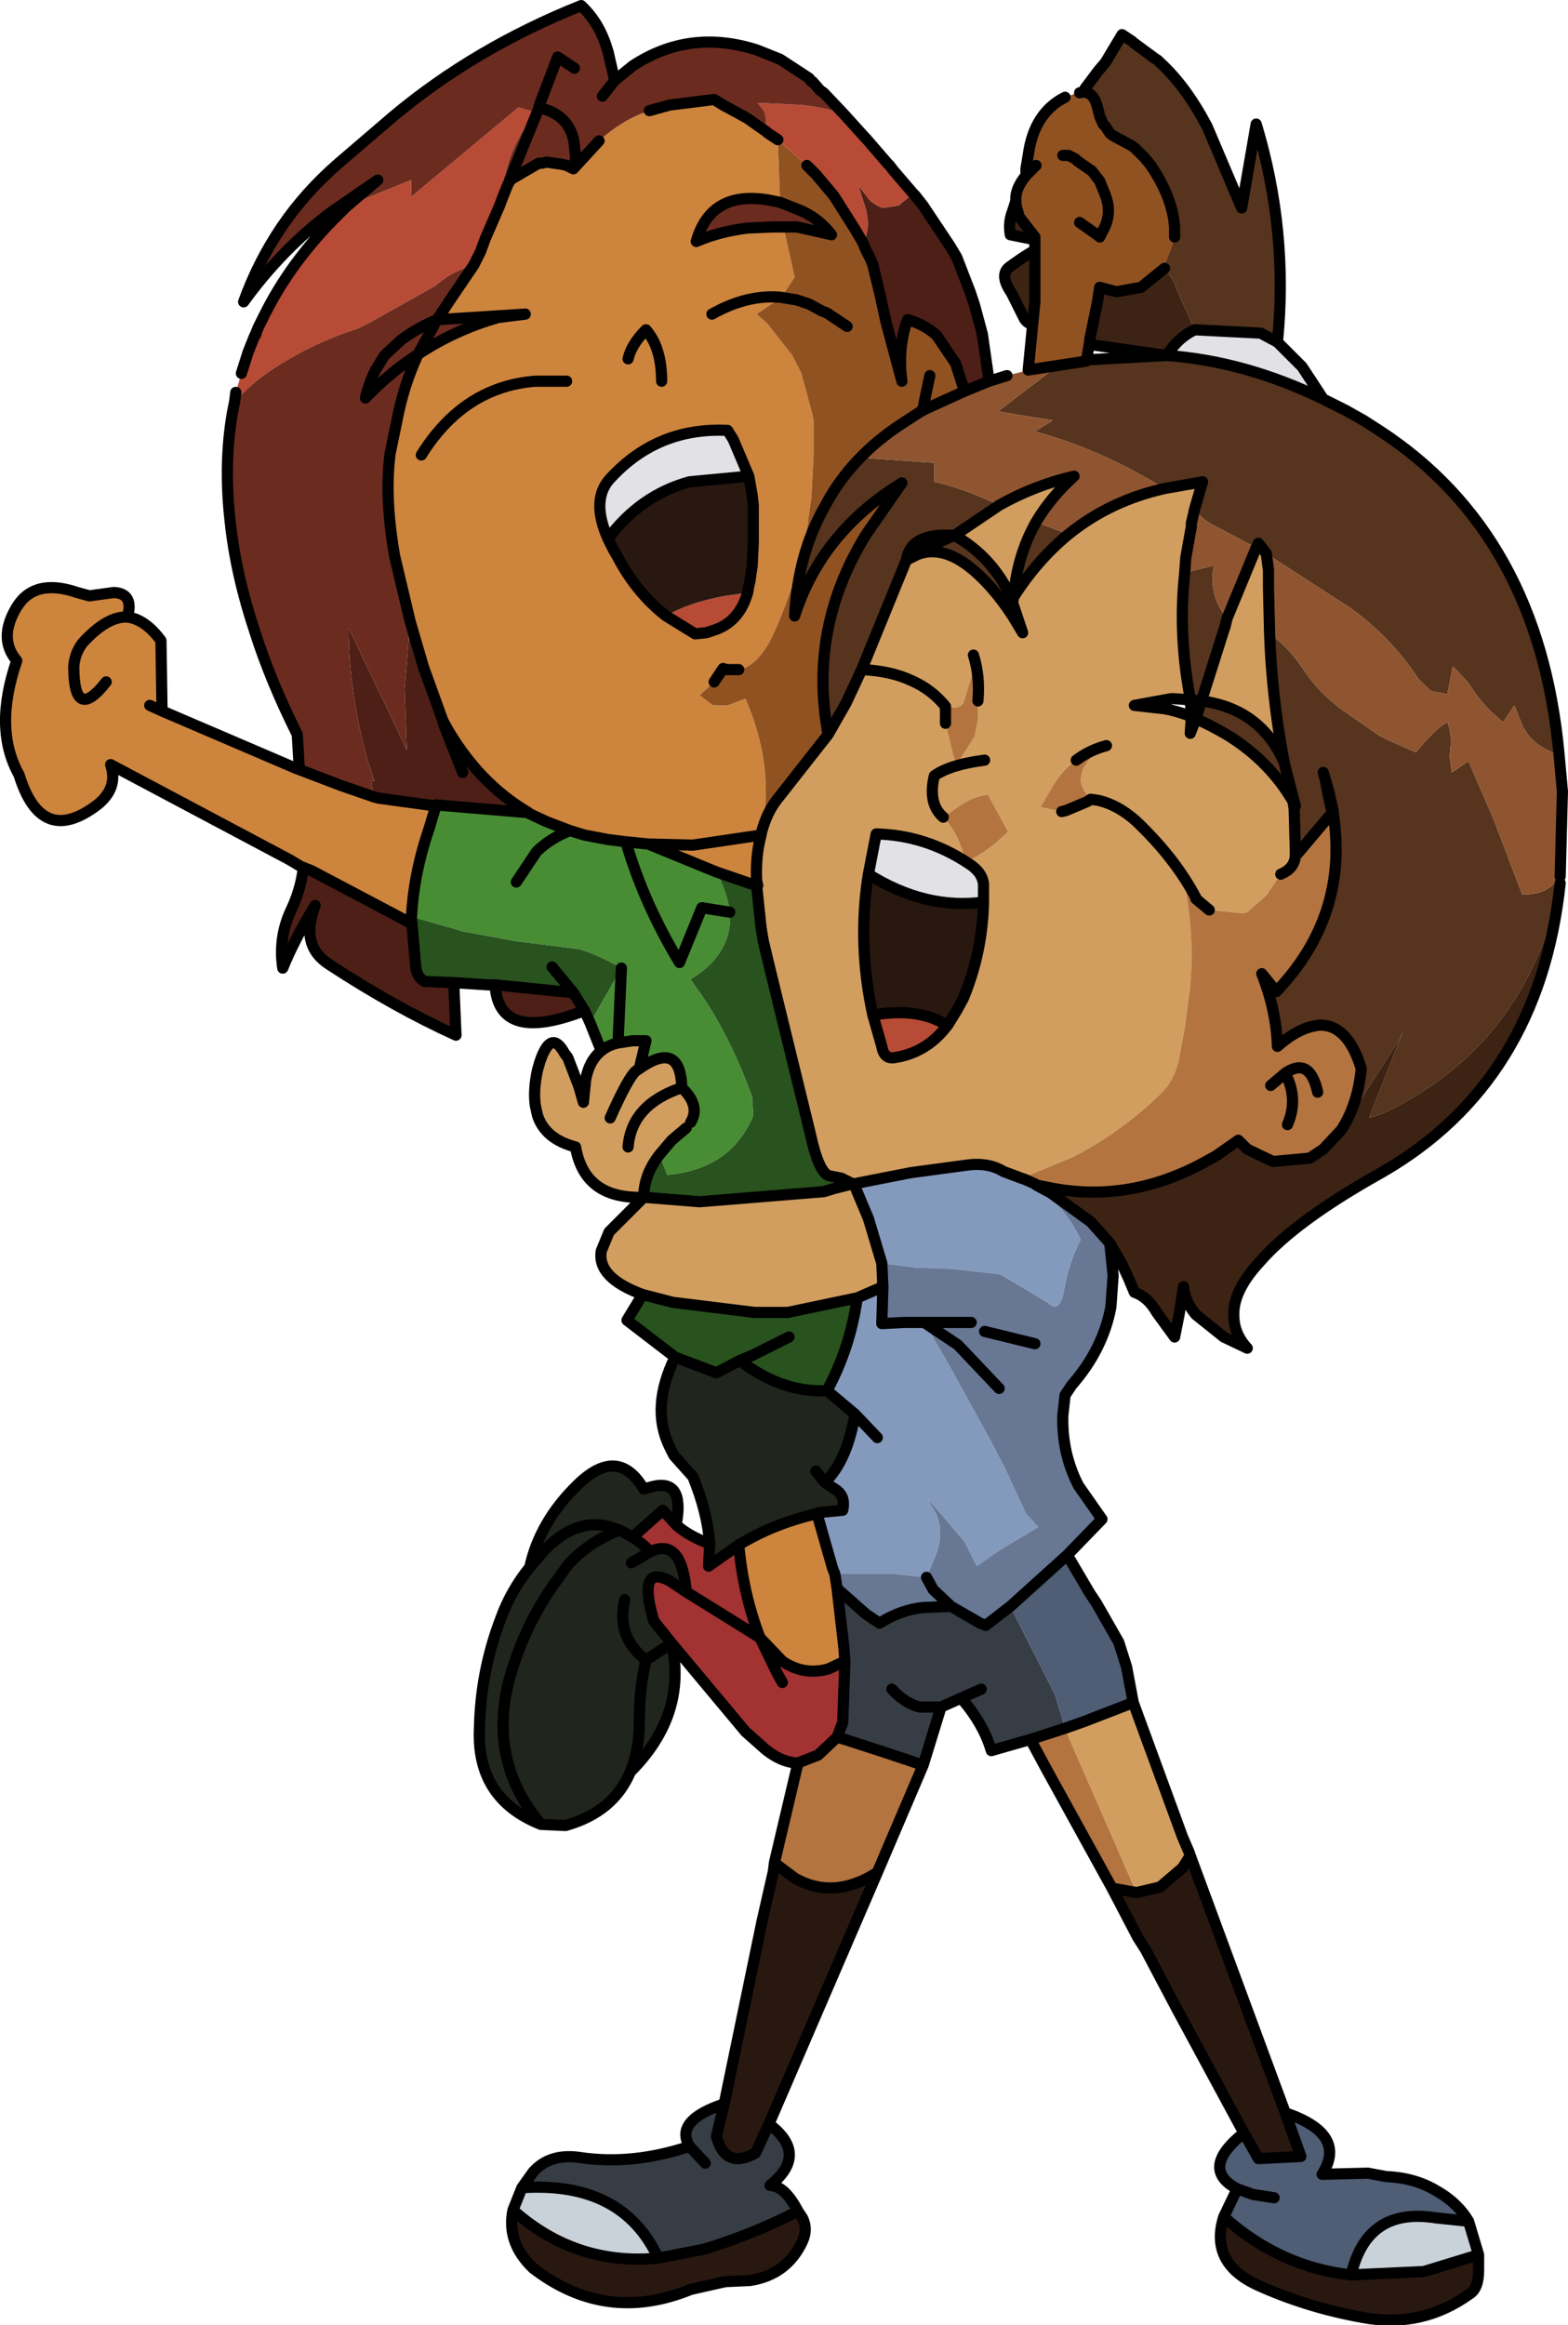
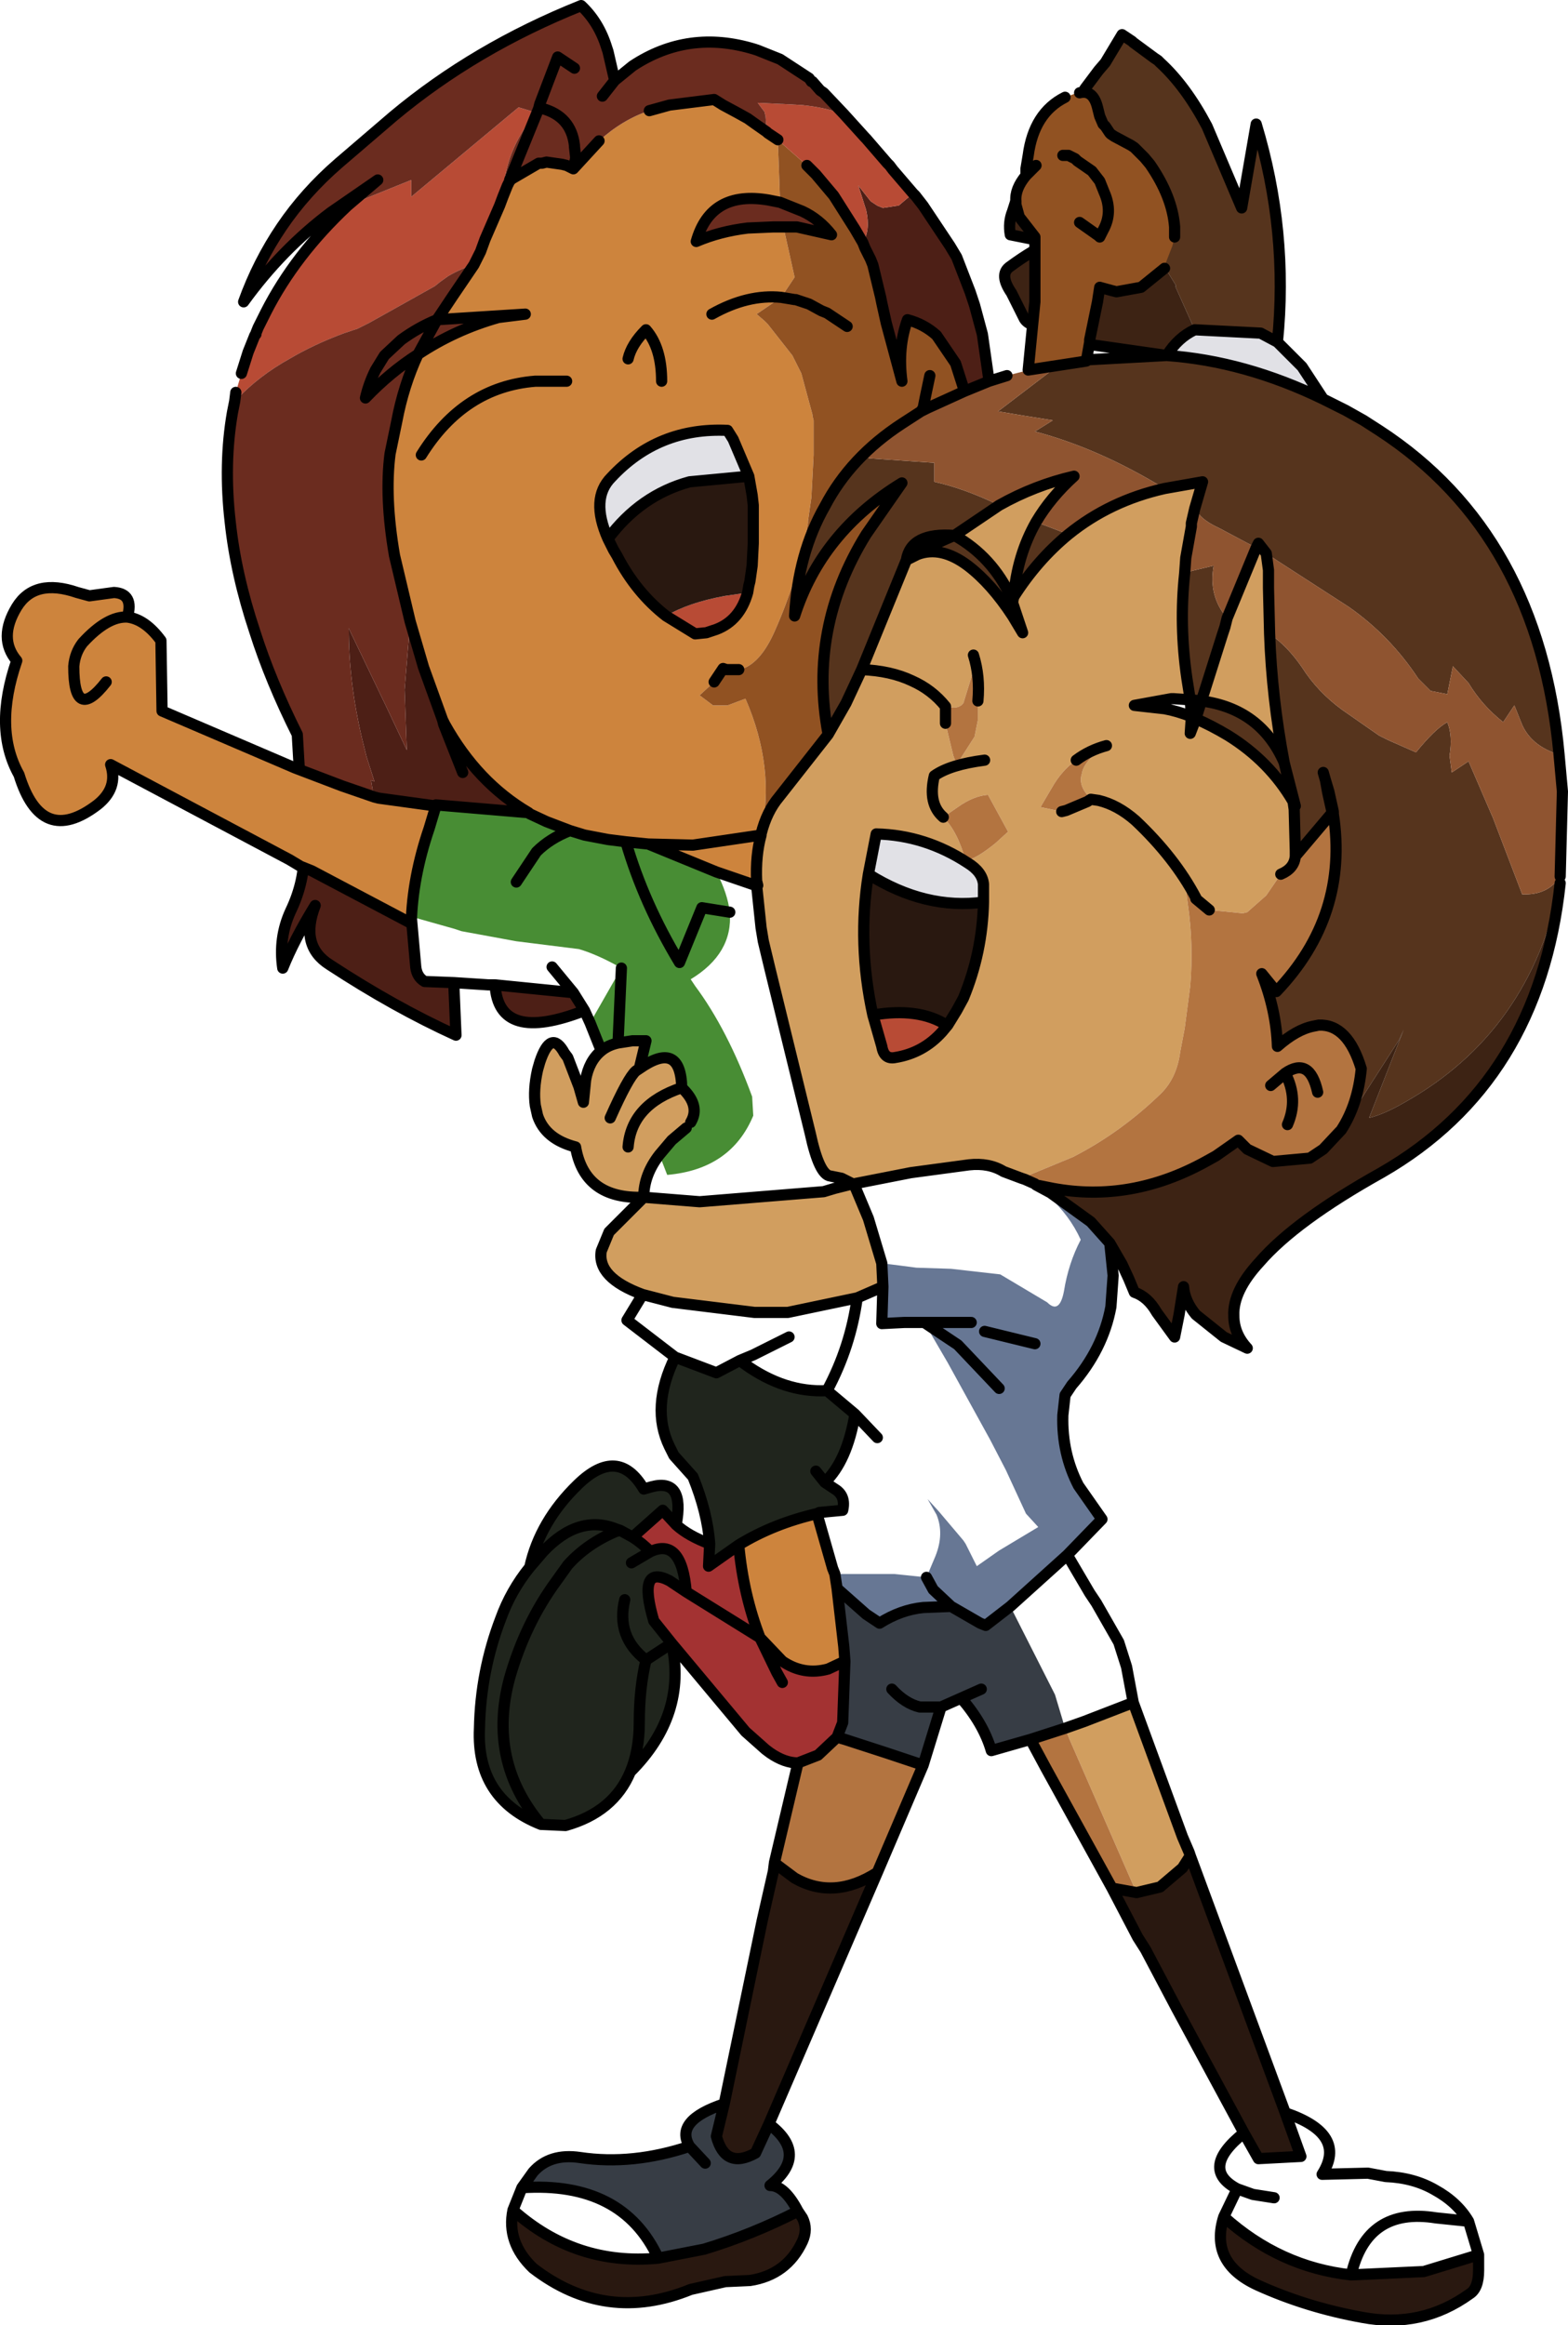
<svg xmlns="http://www.w3.org/2000/svg" height="104.0px" width="70.15px">
  <g transform="matrix(1.0, 0.0, 0.0, 1.0, -0.25, 0.25)">
    <path d="M59.45 17.6 L60.45 18.1 61.25 18.55 61.95 19.0 Q69.1 23.65 70.0 33.5 68.7 33.1 68.3 32.05 L68.0 31.3 67.5 32.05 Q66.55 31.3 65.95 30.3 L65.25 29.55 65.0 30.8 64.25 30.65 64.2 30.6 63.7 30.1 Q62.45 28.2 60.6 26.9 L57.35 24.8 56.9 24.5 56.55 24.05 56.45 24.25 54.85 23.4 54.75 23.35 Q53.9 22.95 53.75 22.5 L53.7 22.5 54.05 21.3 52.35 21.6 Q49.4 19.8 46.55 19.05 L47.35 18.55 46.1 18.35 44.9 18.15 47.85 15.9 52.45 15.65 Q55.95 15.9 59.45 17.6 M70.05 38.95 L70.05 39.25 Q68.7 45.9 63.1 49.05 62.15 49.6 61.5 49.75 L63.05 45.8 62.85 46.25 60.25 50.3 Q61.0 49.15 61.15 47.55 60.55 45.55 59.25 45.6 L59.0 45.65 Q58.25 45.8 57.4 46.55 57.35 44.95 56.7 43.3 L57.35 44.1 Q60.6 40.7 59.9 36.15 L59.9 36.05 59.7 35.15 59.55 34.65 59.45 34.3 59.55 34.65 59.65 35.2 59.85 36.1 58.2 38.05 58.2 38.0 58.2 37.8 58.15 35.95 58.1 35.6 Q57.05 33.8 55.2 32.65 54.45 32.2 53.75 31.9 L54.0 31.1 53.5 31.05 53.35 30.1 Q53.0 27.7 53.25 25.4 L53.3 25.35 54.55 25.05 Q54.3 26.4 55.15 27.4 L55.05 27.8 54.95 28.1 54.0 31.1 Q56.65 31.45 57.7 33.85 57.15 30.95 57.05 28.1 57.85 28.65 58.5 29.6 59.2 30.7 60.3 31.5 L61.95 32.65 62.35 32.85 63.6 33.4 Q64.45 32.35 65.0 32.05 65.25 32.65 65.1 33.55 L65.2 34.3 65.95 33.8 67.05 36.35 68.35 39.75 Q69.5 39.8 70.05 38.95 M48.55 4.1 L48.8 3.7 49.4 2.9 49.7 2.55 50.45 1.3 50.9 1.6 50.95 1.65 51.9 2.35 52.05 2.45 52.15 2.55 Q53.3 3.6 54.25 5.4 L55.8 9.05 56.45 5.3 Q57.9 10.1 57.4 15.05 L56.65 14.65 53.7 14.5 52.85 12.6 52.85 12.5 51.4 10.15 51.3 10.0 51.25 9.55 Q51.0 8.2 49.85 6.9 L49.6 6.6 49.05 6.2 48.9 6.15 48.1 5.8 47.95 5.7 47.9 5.65 47.65 5.4 47.7 5.25 47.95 4.85 48.3 4.4 48.5 4.15 48.55 4.1 M41.75 18.0 L43.4 17.25 Q41.7 18.2 39.9 19.4 L38.8 20.15 39.15 20.25 42.05 20.45 42.05 21.3 Q43.4 21.6 44.95 22.35 L42.95 23.7 Q44.65 24.65 45.5 26.5 L45.5 26.55 45.55 27.3 Q44.6 25.85 43.55 25.05 42.35 24.15 41.3 24.55 41.85 24.15 42.95 23.7 41.0 23.55 40.8 24.8 L38.8 29.7 38.1 31.2 37.3 32.6 Q36.4 27.85 39.0 23.65 L40.6 21.35 Q37.0 23.55 35.8 27.3 35.95 24.5 37.15 22.4 38.3 20.2 40.6 18.7 L41.45 18.15 41.75 18.0 M46.6 23.1 L48.05 23.65 Q46.65 24.8 45.6 26.45 45.75 24.6 46.6 23.1 M53.55 23.15 L53.65 23.1 53.55 23.3 53.55 23.15 M57.7 33.85 L57.75 34.05 58.1 35.6 58.2 35.8 57.75 34.05 57.7 33.85" fill="#56341d" fill-rule="evenodd" stroke="none" />
    <path d="M70.05 39.25 Q69.1 48.15 62.05 52.2 58.2 54.35 56.6 56.2 55.4 57.5 55.45 58.6 55.45 59.4 56.05 60.05 L55.0 59.55 53.75 58.55 Q53.25 57.95 53.2 57.3 L53.0 58.55 52.8 59.55 52.0 58.45 Q51.6 57.75 51.0 57.55 L50.75 56.95 50.45 56.3 49.9 55.35 49.05 54.4 47.25 53.1 46.6 52.75 47.35 52.9 Q50.85 53.55 54.2 51.7 L54.65 51.45 55.65 50.75 56.05 51.15 57.2 51.7 58.85 51.55 59.45 51.15 60.2 50.35 60.25 50.3 62.85 46.25 63.05 45.8 61.5 49.75 Q62.15 49.6 63.1 49.05 68.7 45.9 70.05 39.25 M50.95 11.4 L51.3 10.3 51.3 10.0 51.15 10.4 50.95 11.35 50.95 11.4 M47.65 5.4 L47.9 5.65 47.95 5.7 48.1 5.8 48.9 6.15 49.05 6.2 49.6 6.6 49.85 6.9 Q51.0 8.2 51.25 9.55 L51.3 10.0 51.4 10.15 52.85 12.5 52.85 12.6 53.7 14.5 Q52.95 14.85 52.45 15.65 L47.9 15.0 47.9 14.9 47.95 14.45 46.9 14.4 Q46.2 14.3 46.05 13.95 L45.5 12.85 Q44.95 12.05 45.4 11.7 46.55 10.85 47.45 10.5 L46.7 10.5 45.45 10.25 Q45.35 9.7 45.55 9.2 46.35 6.6 47.7 5.25 L47.65 5.4" fill="#3d2314" fill-rule="evenodd" stroke="none" />
    <path d="M26.4 44.95 Q22.55 46.45 22.4 43.8 L25.9 44.15 26.4 44.95 M20.55 43.7 L20.65 46.05 Q17.9 44.8 15.0 42.9 13.65 42.05 14.35 40.25 13.4 41.8 12.9 43.05 12.7 41.7 13.25 40.5 13.9 39.15 13.85 37.75 L13.55 32.6 Q13.95 37.2 14.25 37.4 L17.35 39.75 Q17.3 37.2 16.85 34.65 L17.0 34.7 16.65 33.6 16.45 32.8 Q15.85 30.25 15.85 27.85 L17.6 31.5 18.45 33.3 18.35 30.6 18.6 27.55 19.2 29.6 20.05 31.95 20.15 32.15 Q21.6 34.75 23.9 36.1 L19.75 35.75 19.4 36.65 Q18.7 38.7 18.65 40.75 L18.85 43.0 Q18.9 43.45 19.25 43.65 L20.55 43.7 M41.1 8.4 L41.2 8.5 41.55 8.95 41.65 9.1 42.55 10.45 42.75 10.75 43.05 11.25 43.65 12.8 43.85 13.4 44.2 14.7 44.5 16.8 43.4 17.25 43.0 16.0 42.15 14.75 Q41.6 14.25 40.85 14.05 40.4 15.3 40.6 16.8 L39.9 14.2 39.7 13.3 39.65 13.05 39.3 11.6 39.2 11.35 39.05 11.05 38.95 10.85 38.85 10.6 Q39.2 10.05 39.0 9.15 L38.65 8.05 39.2 8.75 39.5 8.95 39.75 9.05 40.4 8.95 40.45 8.95 41.1 8.4 M20.95 34.3 L20.1 32.15 20.05 31.95 20.1 32.15 20.95 34.3" fill="#4d1f16" fill-rule="evenodd" stroke="none" />
    <path d="M51.3 10.0 L51.3 10.3 50.95 11.4 50.95 11.35 51.15 10.4 51.3 10.0 M35.05 6.0 L35.05 6.05 35.15 8.8 34.65 8.7 Q32.05 8.25 31.4 10.55 32.45 10.1 33.7 9.95 L34.85 9.9 35.3 9.9 35.8 12.15 35.2 13.05 34.1 13.8 34.45 14.1 34.6 14.25 35.7 15.65 36.0 16.25 36.1 16.45 36.6 18.3 36.6 18.35 36.65 18.55 36.65 19.2 36.65 20.1 36.55 22.0 36.4 23.05 36.4 23.15 Q35.95 25.65 34.9 28.0 34.3 29.35 33.5 29.65 L33.4 29.65 33.3 29.7 32.75 29.7 32.6 29.65 32.2 30.25 31.55 30.85 32.15 31.3 32.25 31.3 32.7 31.3 32.8 31.3 33.6 31.0 Q34.95 34.1 34.3 37.05 L34.3 37.1 Q34.05 38.0 34.1 39.15 L34.05 39.35 32.3 38.75 29.25 37.5 28.25 37.4 27.45 37.3 26.4 37.1 25.75 36.9 24.7 36.5 23.95 36.15 23.9 36.1 Q21.6 34.75 20.15 32.15 L20.05 31.95 19.2 29.6 18.6 27.55 17.9 24.6 Q17.45 22.0 17.7 20.05 L18.0 18.6 Q18.3 17.0 18.95 15.6 20.6 14.5 22.55 13.95 L23.75 13.8 19.8 14.05 20.4 13.15 20.5 13.0 21.45 11.6 21.75 11.0 21.95 10.45 22.6 8.95 22.75 8.55 22.95 8.05 23.05 7.85 23.1 7.8 23.15 7.75 24.35 7.05 24.5 7.05 24.7 7.0 25.4 7.1 25.6 7.15 25.9 7.3 27.05 6.05 Q28.1 5.1 29.3 4.7 L30.2 4.45 32.2 4.2 32.6 4.45 33.25 4.8 33.7 5.05 34.05 5.3 34.55 5.65 34.6 5.7 35.05 6.0 M34.3 37.1 L31.25 37.55 29.25 37.5 31.25 37.55 34.3 37.1 M19.1 20.1 Q21.0 17.05 24.2 16.8 L25.6 16.8 24.2 16.8 Q21.0 17.05 19.1 20.1 M28.35 15.8 Q28.5 15.15 29.15 14.5 29.85 15.3 29.85 16.8 29.85 15.3 29.15 14.5 28.5 15.15 28.35 15.8 M33.75 21.05 L33.05 19.4 32.8 19.0 Q29.7 18.85 27.6 21.1 26.65 22.05 27.45 23.85 L27.7 24.35 27.85 24.6 Q28.7 26.25 30.05 27.3 L31.35 28.1 31.85 28.05 32.3 27.9 Q33.35 27.5 33.7 26.25 L33.75 25.95 33.8 25.75 33.9 25.05 33.95 24.05 33.95 22.35 33.9 21.9 33.75 21.05 M32.1 13.8 Q33.7 12.9 35.2 13.05 33.7 12.9 32.1 13.8 M34.25 73.0 Q33.5 71.05 33.3 68.85 34.85 67.9 36.8 67.45 L37.5 69.9 37.6 70.15 37.7 70.8 38.0 73.4 38.05 74.05 37.3 74.4 Q36.2 74.7 35.25 74.05 L34.25 73.0" fill="#cd843d" fill-rule="evenodd" stroke="none" />
    <path d="M38.85 10.6 L38.95 10.85 39.05 11.05 39.2 11.35 39.3 11.6 39.65 13.05 39.7 13.3 39.9 14.2 40.6 16.8 Q40.4 15.3 40.85 14.05 41.6 14.25 42.15 14.75 L43.0 16.0 43.4 17.25 41.75 18.0 41.55 18.0 41.65 17.5 41.85 16.55 41.65 17.5 41.55 18.0 41.45 18.15 40.6 18.7 Q38.3 20.2 37.15 22.4 35.95 24.5 35.8 27.3 37.0 23.55 40.6 21.35 L39.0 23.65 Q36.4 27.85 37.3 32.6 L35.1 35.4 Q34.55 36.05 34.3 37.05 34.95 34.1 33.6 31.0 L32.8 31.3 32.7 31.3 32.25 31.3 32.15 31.3 31.55 30.85 32.2 30.25 32.6 29.65 32.75 29.7 33.3 29.7 33.4 29.65 33.5 29.65 Q34.3 29.35 34.9 28.0 35.95 25.65 36.4 23.15 L36.4 23.05 36.55 22.0 36.65 20.1 36.65 19.2 36.65 18.55 36.6 18.35 36.6 18.3 36.1 16.45 36.0 16.25 35.7 15.65 34.6 14.25 34.45 14.1 34.1 13.8 35.2 13.05 35.8 12.15 35.3 9.9 35.9 9.9 37.45 10.25 Q36.9 9.55 36.15 9.2 L35.15 8.8 35.05 6.05 35.05 6.0 35.1 6.05 36.35 7.15 36.75 7.55 37.55 8.5 38.5 10.0 38.85 10.6 M38.15 14.35 L37.25 13.75 37.0 13.65 36.45 13.35 35.85 13.15 35.8 13.15 35.2 13.05 35.8 13.15 35.85 13.15 36.45 13.35 37.0 13.65 37.25 13.75 38.15 14.35" fill="#915222" fill-rule="evenodd" stroke="none" />
    <path d="M47.85 15.9 L44.9 18.15 46.1 18.35 47.35 18.55 46.55 19.05 Q49.4 19.8 52.35 21.6 49.9 22.15 48.05 23.65 L46.6 23.1 Q47.25 22.0 48.3 21.05 46.55 21.45 44.95 22.35 43.4 21.6 42.05 21.3 L42.05 20.45 39.15 20.25 38.8 20.15 39.9 19.4 Q41.7 18.2 43.4 17.25 L44.5 16.8 45.3 16.55 47.85 15.9 M53.7 22.5 L53.75 22.5 Q53.9 22.95 54.75 23.35 L54.85 23.4 56.45 24.25 55.15 27.4 Q54.3 26.4 54.55 25.05 L53.3 25.35 53.25 25.4 53.3 24.7 53.55 23.3 53.65 23.1 53.55 23.15 53.7 22.5 M56.9 24.5 L57.35 24.8 60.6 26.9 Q62.45 28.2 63.7 30.1 L64.2 30.6 64.25 30.65 65.0 30.8 65.25 29.55 65.95 30.3 Q66.55 31.3 67.5 32.05 L68.0 31.3 68.3 32.05 Q68.7 33.1 70.0 33.5 L70.15 35.15 70.05 38.95 Q69.5 39.8 68.35 39.75 L67.05 36.35 65.95 33.8 65.2 34.3 65.1 33.55 Q65.25 32.65 65.0 32.05 64.45 32.35 63.6 33.4 L62.35 32.85 61.95 32.65 60.3 31.5 Q59.2 30.7 58.5 29.6 57.85 28.65 57.05 28.1 L57.0 26.05 57.0 25.25 56.9 24.5" fill="#8f5430" fill-rule="evenodd" stroke="none" />
    <path d="M52.35 21.6 L54.05 21.3 53.7 22.5 53.55 23.15 53.55 23.3 53.3 24.7 53.25 25.4 Q53.0 27.7 53.35 30.1 L53.5 31.05 52.75 31.0 52.65 31.0 51.0 31.3 52.35 31.45 Q52.9 31.55 53.55 31.8 L53.5 32.55 53.75 31.9 Q54.45 32.2 55.2 32.65 57.05 33.8 58.1 35.6 L58.15 35.95 58.2 37.8 58.2 38.0 58.2 38.05 Q58.15 38.6 57.55 38.85 L56.9 39.8 56.05 40.55 55.85 40.6 54.35 40.45 53.75 39.95 53.75 39.9 53.25 39.1 53.4 40.25 Q53.65 42.0 53.5 43.85 L53.25 45.75 53.05 46.8 Q52.9 47.95 52.2 48.65 50.4 50.4 48.25 51.5 L45.95 52.45 45.15 52.15 Q44.5 51.75 43.6 51.85 L41.0 52.2 38.45 52.7 38.4 52.7 38.45 52.7 39.1 54.25 39.7 56.25 39.75 57.3 38.6 57.8 35.5 58.45 34.0 58.45 30.35 58.0 29.0 57.65 Q26.95 56.9 27.15 55.7 L27.5 54.85 29.05 53.3 Q26.4 53.4 26.0 51.05 24.65 50.7 24.3 49.65 L24.2 49.2 Q24.1 48.5 24.3 47.6 L24.4 47.25 Q24.9 45.75 25.5 46.85 L25.65 47.05 26.15 48.35 26.35 49.05 26.45 48.05 Q26.6 47.2 27.15 46.75 27.45 46.5 27.9 46.4 L28.55 46.3 29.15 46.3 28.85 47.55 Q30.7 46.25 30.75 48.4 31.6 49.2 31.15 49.95 L30.95 50.2 30.3 50.75 29.75 51.4 Q29.05 52.3 29.05 53.3 L31.55 53.5 37.1 53.05 37.6 52.9 38.4 52.7 37.9 52.45 37.4 52.35 Q36.9 52.3 36.5 50.45 L34.7 43.1 34.4 41.85 34.3 41.25 34.1 39.35 34.15 39.35 34.1 39.15 Q34.05 38.0 34.3 37.1 L34.3 37.05 Q34.55 36.05 35.1 35.4 L37.3 32.6 38.1 31.2 38.8 29.7 Q40.1 29.75 41.05 30.2 41.95 30.6 42.55 31.35 41.95 30.6 41.05 30.2 40.1 29.75 38.8 29.7 L40.8 24.8 41.3 24.55 Q42.35 24.15 43.55 25.05 44.6 25.85 45.55 27.3 L46.0 28.05 45.55 26.7 45.6 26.45 45.5 26.5 Q44.65 24.65 42.95 23.7 L44.95 22.35 Q46.55 21.45 48.3 21.05 47.25 22.0 46.6 23.1 45.75 24.6 45.6 26.45 46.65 24.8 48.05 23.65 49.9 22.15 52.35 21.6 M56.45 24.25 L56.55 24.05 56.9 24.5 57.0 25.25 57.0 26.05 57.05 28.1 Q57.15 30.95 57.7 33.85 56.65 31.45 54.0 31.1 L54.95 28.1 55.05 27.8 55.15 27.4 56.45 24.25 M50.95 75.9 L53.15 81.9 53.45 82.6 53.5 82.75 53.15 83.3 52.15 84.15 51.1 84.4 51.05 84.3 48.1 77.55 47.9 77.05 48.75 76.75 50.95 75.9 M42.55 32.1 L42.9 33.55 43.05 33.95 43.85 32.7 44.0 31.95 44.0 31.1 43.75 29.9 43.35 31.2 43.25 31.3 Q42.95 31.5 42.55 31.3 L42.55 31.35 42.55 32.1 M44.3 33.75 Q42.75 33.95 42.05 34.45 41.75 35.7 42.45 36.3 41.75 35.7 42.05 34.45 42.75 33.95 44.3 33.75 M42.45 36.3 Q43.1 36.95 43.45 38.25 43.95 38.15 44.8 37.45 L45.35 36.95 44.45 35.3 Q43.8 35.35 43.1 35.85 L42.45 36.3 M49.75 33.1 Q49.0 33.3 48.4 33.75 47.75 34.2 47.3 35.0 L46.8 35.85 47.75 36.05 47.95 36.0 48.9 35.6 49.05 35.5 49.05 35.45 48.85 35.25 Q48.5 34.8 48.65 34.35 48.75 33.75 49.75 33.1 M53.75 39.9 Q52.8 38.1 51.05 36.45 50.25 35.75 49.4 35.55 L49.05 35.5 49.4 35.55 Q50.25 35.75 51.05 36.45 52.8 38.1 53.75 39.9 M43.8 29.05 Q44.1 30.0 44.0 31.1 44.1 30.0 43.8 29.05 M42.65 45.6 L43.05 44.95 43.35 44.4 Q44.2 42.35 44.25 40.1 L44.25 39.3 Q44.2 38.75 43.55 38.35 41.65 37.1 39.45 37.05 L39.1 38.85 Q38.6 41.95 39.3 45.15 L39.7 46.55 Q39.8 47.15 40.3 47.05 41.55 46.85 42.4 45.9 L42.65 45.6 M27.55 49.75 Q28.35 47.95 28.7 47.65 L28.85 47.55 28.7 47.65 Q28.35 47.95 27.55 49.75 M28.35 51.05 Q28.5 49.15 30.75 48.4 28.5 49.15 28.35 51.05" fill="#d19e5f" fill-rule="evenodd" stroke="none" />
    <path d="M59.45 17.6 Q55.95 15.9 52.45 15.65 52.95 14.85 53.7 14.5 L56.65 14.65 57.4 15.05 58.5 16.15 59.45 17.6 M44.25 40.1 Q41.65 40.45 39.1 38.85 L39.45 37.05 Q41.65 37.1 43.55 38.35 44.2 38.75 44.25 39.3 L44.25 40.1 M27.45 23.85 Q26.65 22.05 27.6 21.1 29.7 18.85 32.8 19.0 L33.05 19.4 33.75 21.05 31.1 21.3 Q28.9 21.9 27.45 23.85" fill="#e1e1e6" fill-rule="evenodd" stroke="none" />
    <path d="M50.0 84.2 L47.05 78.85 46.35 77.55 47.9 77.05 48.1 77.55 51.05 84.3 51.1 84.4 50.0 84.2 M41.55 78.7 L39.5 83.5 Q37.55 84.75 35.8 83.75 L35.0 83.15 34.9 83.05 35.95 78.6 36.85 78.25 37.7 77.45 38.05 77.55 39.9 78.15 41.55 78.7 M59.85 36.1 L59.9 36.15 Q60.6 40.7 57.35 44.1 L56.7 43.3 Q57.35 44.95 57.4 46.55 58.25 45.8 59.0 45.65 L59.25 45.6 Q60.55 45.55 61.15 47.55 61.0 49.15 60.25 50.3 L60.2 50.35 59.45 51.15 58.85 51.55 57.2 51.7 56.05 51.15 55.65 50.75 54.65 51.45 54.2 51.7 Q50.85 53.55 47.35 52.9 L46.6 52.75 46.55 52.7 46.1 52.5 45.95 52.45 48.25 51.5 Q50.4 50.4 52.2 48.65 52.9 47.95 53.05 46.8 L53.25 45.75 53.5 43.85 Q53.65 42.0 53.4 40.25 L53.25 39.1 53.75 39.9 53.75 39.95 54.35 40.45 55.85 40.6 56.05 40.55 56.9 39.8 57.55 38.85 Q58.15 38.6 58.2 38.05 L59.85 36.1 M42.55 31.35 L42.55 31.3 Q42.95 31.5 43.25 31.3 L43.35 31.2 43.75 29.9 44.0 31.1 44.0 31.95 43.85 32.7 43.05 33.95 42.9 33.55 42.55 32.1 42.55 31.35 M42.45 36.3 L43.1 35.85 Q43.8 35.35 44.45 35.3 L45.35 36.95 44.8 37.45 Q43.95 38.15 43.45 38.25 43.1 36.95 42.45 36.3 M48.4 33.75 Q49.0 33.3 49.75 33.1 48.75 33.75 48.65 34.35 48.5 34.8 48.85 35.25 L49.05 35.45 49.05 35.5 48.9 35.6 47.95 36.0 47.75 36.05 46.8 35.85 47.3 35.0 Q47.75 34.2 48.4 33.75 M59.2 48.6 Q58.85 47.0 57.75 47.75 L57.1 48.3 57.75 47.75 Q58.85 47.0 59.2 48.6 M57.75 47.75 Q58.35 48.9 57.85 50.05 58.35 48.9 57.75 47.75" fill="#b37440" fill-rule="evenodd" stroke="none" />
    <path d="M10.8 17.3 L11.05 16.45 11.1 16.35 11.6 15.35 11.85 14.65 11.95 14.45 12.0 14.3 12.2 13.7 12.15 13.7 Q13.45 11.15 15.8 8.95 L18.65 7.8 18.65 8.55 23.45 4.55 23.95 4.7 24.25 4.8 24.0 5.1 Q23.0 6.4 22.8 7.95 L22.8 8.0 22.8 8.15 22.75 8.55 22.6 8.95 21.95 10.45 21.75 11.0 21.45 11.6 Q20.9 11.75 20.3 12.1 L19.95 12.35 19.7 12.55 16.75 14.2 16.25 14.45 15.65 14.65 Q14.3 15.15 13.2 15.8 11.85 16.55 10.85 17.6 L10.8 17.3 M38.0 4.85 L38.95 5.9 39.0 5.95 39.95 7.05 40.05 7.15 40.2 7.35 41.1 8.4 40.45 8.95 40.4 8.95 39.75 9.05 39.5 8.95 39.2 8.75 38.65 8.05 39.0 9.15 Q39.2 10.05 38.85 10.6 L38.5 10.0 37.55 8.5 36.75 7.55 36.35 7.15 35.1 6.05 35.05 6.0 34.6 5.7 34.55 5.65 34.5 4.95 34.45 4.75 34.15 4.35 35.2 4.4 35.25 4.4 36.15 4.45 36.55 4.5 Q37.25 4.6 38.0 4.85 M39.3 45.15 Q41.35 44.8 42.6 45.6 L42.65 45.6 42.4 45.9 Q41.55 46.85 40.3 47.05 39.8 47.15 39.7 46.55 L39.3 45.15 M33.7 26.25 Q33.35 27.5 32.3 27.9 L31.85 28.05 31.35 28.1 30.05 27.3 Q31.05 26.7 32.7 26.4 L33.4 26.3 33.7 26.25" fill="#b84b35" fill-rule="evenodd" stroke="none" />
    <path d="M53.5 82.75 L57.75 94.25 58.45 96.2 56.55 96.3 55.9 95.15 52.9 89.6 51.5 86.95 51.15 86.4 50.0 84.2 51.1 84.4 52.15 84.15 53.15 83.3 53.5 82.75 M66.4 100.6 L66.4 101.3 Q66.4 102.1 66.0 102.35 63.85 103.9 61.2 103.4 58.7 102.95 56.5 101.95 54.35 100.95 55.0 98.9 57.5 101.15 60.7 101.5 L63.95 101.35 66.4 100.6 M39.5 83.5 L34.65 94.75 34.05 96.05 Q32.7 96.8 32.3 95.3 L32.65 93.85 34.35 85.65 34.85 83.45 34.9 83.05 35.0 83.15 35.8 83.75 Q37.55 84.75 39.5 83.5 M35.95 98.65 L36.15 98.95 Q36.4 99.45 36.15 100.0 35.45 101.5 33.8 101.75 L32.7 101.8 31.15 102.15 Q27.35 103.7 24.1 101.2 22.9 100.05 23.2 98.6 26.0 101.1 29.7 100.75 L31.75 100.35 Q33.9 99.7 35.95 98.65 M42.65 45.6 L42.6 45.6 Q41.35 44.8 39.3 45.15 38.6 41.95 39.1 38.85 41.65 40.45 44.25 40.1 44.2 42.35 43.35 44.4 L43.05 44.95 42.65 45.6 M33.75 21.05 L33.9 21.9 33.95 22.35 33.95 24.05 33.9 25.05 33.8 25.75 33.75 25.95 33.7 26.25 33.4 26.3 32.7 26.4 Q31.05 26.7 30.05 27.3 28.7 26.25 27.85 24.6 L27.7 24.35 27.45 23.85 Q28.9 21.9 31.1 21.3 L33.75 21.05" fill="#291810" fill-rule="evenodd" stroke="none" />
    <path d="M13.55 32.6 Q12.35 30.2 11.65 28.0 10.8 25.45 10.55 23.1 10.25 20.5 10.65 18.2 L10.75 17.7 10.8 17.3 10.85 17.6 Q11.85 16.55 13.2 15.8 14.3 15.15 15.65 14.65 L16.25 14.45 16.75 14.2 19.7 12.55 19.95 12.35 20.3 12.1 Q20.9 11.75 21.45 11.6 L20.5 13.0 20.4 13.15 19.8 14.05 23.75 13.8 22.55 13.95 Q20.6 14.5 18.95 15.6 18.3 17.0 18.0 18.6 L17.7 20.05 Q17.45 22.0 17.9 24.6 L18.6 27.55 18.35 30.6 18.45 33.3 17.6 31.5 15.85 27.85 Q15.85 30.25 16.45 32.8 L16.65 33.6 17.0 34.7 16.85 34.65 Q17.3 37.2 17.35 39.75 L14.25 37.4 Q13.95 37.2 13.55 32.6 M11.05 16.45 L11.35 15.5 11.65 14.75 11.7 14.7 11.7 14.65 11.8 14.4 12.15 13.7 12.2 13.7 12.0 14.3 11.95 14.45 11.85 14.65 11.6 15.35 11.1 16.35 11.05 16.45 M15.8 8.95 L17.15 7.8 15.05 9.25 Q12.85 10.9 11.15 13.25 11.8 11.45 12.85 9.9 13.9 8.35 15.4 7.05 L17.85 4.95 Q21.5 1.9 26.25 0.0 27.05 0.75 27.4 1.9 L27.45 2.05 27.75 3.35 28.55 2.7 Q31.05 1.05 34.0 1.95 L34.15 2.0 35.15 2.4 36.45 3.25 36.55 3.4 36.6 3.4 36.95 3.8 37.1 3.9 38.0 4.85 Q37.25 4.6 36.55 4.5 L36.15 4.45 35.25 4.4 35.2 4.4 34.15 4.35 34.45 4.75 34.5 4.95 34.55 5.65 34.05 5.3 33.7 5.05 33.25 4.8 32.6 4.45 32.2 4.2 30.2 4.45 29.3 4.7 Q28.1 5.1 27.05 6.05 L25.9 7.3 25.6 7.15 25.4 7.1 24.7 7.0 24.5 7.05 24.35 7.05 23.15 7.75 23.1 7.8 23.05 7.85 22.95 8.05 22.75 8.55 22.8 8.15 22.8 8.0 22.8 7.95 Q23.0 6.4 24.0 5.1 L24.25 4.8 23.95 4.7 23.45 4.55 18.65 8.55 18.65 7.8 15.8 8.95 M35.15 8.8 L36.15 9.2 Q36.9 9.55 37.45 10.25 L35.9 9.9 35.3 9.9 34.85 9.9 33.7 9.95 Q32.45 10.1 31.4 10.55 32.05 8.25 34.65 8.7 L35.15 8.8 M27.2 4.05 L27.75 3.35 27.2 4.05 M25.95 2.8 L25.2 2.3 24.4 4.4 24.35 4.6 24.5 4.6 Q25.8 4.95 25.95 6.25 L25.95 6.3 26.0 6.75 26.0 6.85 25.9 7.3 26.0 6.85 26.0 6.75 25.95 6.3 25.95 6.25 Q25.8 4.95 24.5 4.6 L24.35 4.6 24.25 4.85 23.05 7.8 23.05 7.85 23.05 7.8 24.25 4.85 24.35 4.6 24.4 4.4 25.2 2.3 25.95 2.8 M18.2 14.95 Q18.95 14.4 19.8 14.05 L18.95 15.6 Q17.7 16.4 16.6 17.55 16.75 16.9 17.05 16.3 L17.45 15.65 18.2 14.95 17.45 15.65 17.05 16.3 Q16.75 16.9 16.6 17.55 17.7 16.4 18.95 15.6 L19.8 14.05 Q18.95 14.4 18.2 14.95" fill="#6b2c1f" fill-rule="evenodd" stroke="none" />
    <path d="M27.15 46.75 L26.65 45.5 28.05 43.05 Q27.0 42.45 26.15 42.2 L23.35 41.85 20.9 41.4 20.6 41.3 18.65 40.75 Q18.7 38.7 19.4 36.65 L19.75 35.75 23.9 36.1 23.95 36.15 24.7 36.5 25.75 36.9 26.4 37.1 27.45 37.3 28.25 37.4 29.25 37.5 32.3 38.75 Q32.8 39.7 32.9 40.55 33.05 42.4 31.15 43.55 L31.35 43.85 Q32.8 45.8 33.9 48.8 L33.95 49.65 Q32.95 52.05 30.1 52.3 L29.75 51.4 30.3 50.75 30.95 50.2 31.15 49.95 Q31.6 49.2 30.75 48.4 30.7 46.25 28.85 47.55 L29.15 46.3 28.55 46.3 27.9 46.4 28.05 43.05 27.9 46.4 Q27.45 46.5 27.15 46.75 M28.25 37.4 Q29.05 40.15 30.65 42.8 L31.65 40.35 32.9 40.55 31.65 40.35 30.65 42.8 Q29.05 40.15 28.25 37.4 M23.35 39.2 L24.25 37.85 Q24.85 37.25 25.75 36.9 24.85 37.25 24.25 37.85 L23.35 39.2" fill="#488d34" fill-rule="evenodd" stroke="none" />
-     <path d="M30.45 60.45 L28.3 58.8 29.0 57.65 30.35 58.0 34.0 58.45 35.5 58.45 38.6 57.8 Q38.3 60.0 37.25 61.95 35.35 62.05 33.55 60.75 L33.35 60.6 32.3 61.15 30.45 60.45 M26.65 45.5 L26.4 44.95 25.9 44.15 22.4 43.8 22.1 43.8 20.55 43.7 19.25 43.65 Q18.9 43.45 18.85 43.0 L18.65 40.75 20.6 41.3 20.9 41.4 23.35 41.85 26.15 42.2 Q27.0 42.45 28.05 43.05 L26.65 45.5 M34.1 39.35 L34.3 41.25 34.4 41.85 34.7 43.1 36.5 50.45 Q36.9 52.3 37.4 52.35 L37.9 52.45 38.4 52.7 37.6 52.9 37.1 53.05 31.55 53.5 29.05 53.3 Q29.05 52.3 29.75 51.4 L30.1 52.3 Q32.95 52.05 33.95 49.65 L33.9 48.8 Q32.8 45.8 31.35 43.85 L31.15 43.55 Q33.05 42.4 32.9 40.55 32.8 39.7 32.3 38.75 L34.05 39.35 34.1 39.35 M24.95 43.0 L25.9 44.15 24.95 43.0 M35.55 59.55 L33.95 60.35 33.35 60.6 33.95 60.35 35.55 59.55" fill="#28521e" fill-rule="evenodd" stroke="none" />
-     <path d="M45.95 52.45 L46.1 52.5 46.55 52.7 46.6 52.75 47.15 53.25 Q48.1 54.1 48.6 55.2 48.05 56.25 47.85 57.5 47.65 58.55 47.1 58.0 L45.0 56.75 42.8 56.5 41.25 56.45 39.7 56.25 39.1 54.25 38.45 52.7 41.0 52.2 43.6 51.85 Q44.5 51.75 45.15 52.15 L45.95 52.45 M37.25 61.95 Q38.3 60.0 38.6 57.8 L39.75 57.3 39.7 58.95 40.7 58.9 41.55 58.9 41.6 58.9 42.65 60.7 44.55 64.15 45.25 65.5 46.15 67.45 46.7 68.05 44.95 69.1 43.95 69.8 43.45 68.8 43.35 68.65 42.25 67.35 41.75 66.8 42.15 67.5 Q42.5 68.35 42.1 69.35 L41.7 70.3 40.25 70.15 37.6 70.15 37.5 69.9 36.8 67.45 36.9 67.4 37.95 67.3 Q38.1 66.65 37.6 66.35 L37.15 66.05 Q38.15 65.1 38.5 63.0 L37.25 61.95 M39.5 64.05 L38.5 63.0 39.5 64.05" fill="#849abd" fill-rule="evenodd" stroke="none" />
    <path d="M30.3 73.25 Q31.0 76.45 28.45 79.0 27.7 80.8 25.55 81.4 L24.45 81.35 Q21.55 80.2 21.7 77.05 21.75 74.5 22.65 72.15 23.1 70.9 23.95 69.85 24.4 67.8 26.1 66.15 27.9 64.4 29.05 66.35 L29.4 66.25 Q30.9 65.85 30.5 67.95 L29.9 67.3 28.55 68.5 Q28.95 68.75 29.35 69.15 30.75 68.5 30.95 70.95 L30.2 70.45 Q28.75 69.7 29.5 72.25 L30.3 73.25 29.15 74.0 Q28.85 75.25 28.85 76.8 28.85 78.05 28.45 79.0 28.85 78.05 28.85 76.8 28.85 75.25 29.15 74.0 L30.3 73.25 M32.0 68.8 Q31.9 67.4 31.25 65.8 L30.4 64.85 30.2 64.45 Q29.35 62.7 30.45 60.45 L32.3 61.15 33.35 60.6 33.55 60.75 Q35.35 62.05 37.25 61.95 L38.5 63.0 Q38.15 65.1 37.15 66.05 L37.6 66.35 Q38.1 66.65 37.95 67.3 L36.9 67.4 36.8 67.45 Q34.85 67.9 33.3 68.85 L31.95 69.8 32.0 68.8 M28.5 69.65 L29.35 69.15 28.5 69.65 M28.0 68.2 L28.55 68.5 28.0 68.2 27.8 68.25 Q26.5 68.8 25.65 69.75 L25.15 70.45 Q23.75 72.35 23.05 74.8 22.05 78.5 24.45 81.35 22.05 78.5 23.05 74.8 23.75 72.35 25.15 70.45 L25.65 69.75 Q26.5 68.8 27.8 68.25 L28.0 68.2 27.85 68.15 Q26.15 67.45 24.55 69.15 L23.95 69.85 24.55 69.15 Q26.15 67.45 27.85 68.15 L28.0 68.2 M28.2 71.3 Q27.8 72.95 29.15 74.0 27.8 72.95 28.2 71.3 M36.75 65.55 L37.15 66.05 36.75 65.55" fill="#20251d" fill-rule="evenodd" stroke="none" />
    <path d="M49.9 55.35 L50.05 56.8 49.95 58.2 Q49.6 60.1 48.2 61.7 L47.9 62.15 47.8 63.05 Q47.75 64.75 48.5 66.2 L49.55 67.7 48.0 69.3 45.45 71.6 44.35 72.45 44.1 72.35 42.8 71.6 41.55 71.65 Q40.55 71.75 39.6 72.35 L39.0 71.95 37.7 70.8 37.6 70.15 40.25 70.15 41.7 70.3 42.1 69.35 Q42.5 68.35 42.15 67.5 L41.75 66.8 42.25 67.35 43.35 68.65 43.45 68.8 43.95 69.8 44.95 69.1 46.7 68.05 46.15 67.45 45.25 65.5 44.55 64.15 42.65 60.7 41.6 58.9 43.1 59.9 44.95 61.85 43.1 59.9 41.6 58.9 41.55 58.9 40.7 58.9 39.7 58.95 39.75 57.3 39.7 56.25 41.25 56.45 42.8 56.5 45.0 56.75 47.1 58.0 Q47.65 58.55 47.85 57.5 48.05 56.25 48.6 55.2 48.1 54.1 47.15 53.25 L46.6 52.75 47.25 53.1 49.05 54.4 49.9 55.35 M43.7 58.9 L41.55 58.9 43.7 58.9 M42.8 71.6 L42.0 70.85 41.7 70.3 42.0 70.85 42.8 71.6 M46.55 59.85 L44.3 59.3 46.55 59.85" fill="#677794" fill-rule="evenodd" stroke="none" />
    <path d="M35.95 78.6 Q35.35 78.6 34.7 78.15 L34.5 78.0 33.6 77.2 30.3 73.25 29.5 72.25 Q28.75 69.7 30.2 70.45 L30.95 70.95 Q30.75 68.5 29.35 69.15 28.95 68.75 28.55 68.5 L29.9 67.3 30.5 67.95 Q31.05 68.45 32.0 68.8 L31.95 69.8 33.3 68.85 Q33.5 71.05 34.25 73.0 L35.25 74.05 Q36.2 74.7 37.3 74.4 L38.05 74.05 37.95 76.8 37.7 77.45 36.85 78.25 35.95 78.6 M34.25 73.0 L30.95 70.95 34.25 73.0 35.0 74.55 35.25 75.0 35.0 74.55 34.25 73.0" fill="#a33232" fill-rule="evenodd" stroke="none" />
    <path d="M46.35 77.55 L44.6 78.05 Q44.25 76.85 43.25 75.7 L42.35 76.1 41.55 78.7 39.9 78.15 38.05 77.55 37.7 77.45 37.95 76.8 38.05 74.05 38.0 73.4 37.7 70.8 39.0 71.95 39.6 72.35 Q40.55 71.75 41.55 71.65 L42.8 71.6 44.1 72.35 44.35 72.45 45.45 71.6 47.4 75.45 47.45 75.55 47.9 77.05 46.35 77.55 M34.65 94.75 Q36.45 96.1 34.7 97.5 35.35 97.5 35.95 98.65 33.9 99.7 31.75 100.35 L29.7 100.75 Q28.1 97.3 23.6 97.6 L24.1 96.9 Q24.85 96.05 26.2 96.25 28.55 96.6 31.1 95.75 30.4 94.6 32.65 93.85 L32.3 95.3 Q32.7 96.8 34.05 96.05 L34.65 94.75 M31.8 96.5 L31.1 95.75 31.8 96.5 M44.15 75.3 L43.25 75.7 44.15 75.3 M40.15 75.3 Q40.75 75.95 41.4 76.1 L42.35 76.1 41.4 76.1 Q40.75 75.95 40.15 75.3" fill="#373d45" fill-rule="evenodd" stroke="none" />
-     <path d="M65.95 99.1 L66.4 100.6 63.95 101.35 60.7 101.5 Q61.4 98.45 64.5 98.95 L65.95 99.1 M23.2 98.6 L23.6 97.6 Q28.1 97.3 29.7 100.75 26.0 101.1 23.2 98.6" fill="#cad2d9" fill-rule="evenodd" stroke="none" />
-     <path d="M48.0 69.3 L49.0 71.0 49.3 71.45 50.3 73.2 50.65 74.3 50.95 75.9 48.75 76.75 47.9 77.05 47.45 75.55 47.4 75.45 45.45 71.6 48.0 69.3 M57.75 94.25 Q60.55 95.2 59.4 97.0 L61.45 96.95 62.25 97.1 Q63.5 97.15 64.45 97.7 65.45 98.25 65.95 99.1 L64.5 98.95 Q61.4 98.45 60.7 101.5 57.5 101.15 55.0 98.9 L55.6 97.65 Q53.9 96.75 55.9 95.15 L56.55 96.3 58.45 96.2 57.75 94.25 M57.25 98.05 L56.3 97.9 55.6 97.65 56.3 97.9 57.25 98.05" fill="#4f5d75" fill-rule="evenodd" stroke="none" />
    <path d="M70.0 33.5 Q69.1 23.65 61.95 19.0 L61.25 18.55 60.45 18.1 59.45 17.6 Q55.95 15.9 52.45 15.65 L47.85 15.9 M52.35 21.6 L54.05 21.3 53.7 22.5 53.55 23.15 53.55 23.3 53.3 24.7 53.25 25.4 Q53.0 27.7 53.35 30.1 L53.5 31.05 54.0 31.1 Q56.65 31.45 57.7 33.85 57.15 30.95 57.05 28.1 L57.0 26.05 57.0 25.25 56.9 24.5 56.55 24.05 56.45 24.25 55.15 27.4 55.05 27.8 54.95 28.1 54.0 31.1 53.75 31.9 Q54.45 32.2 55.2 32.65 57.05 33.8 58.1 35.6 L57.75 34.05 57.7 33.85 57.75 34.05 58.2 35.8 58.1 35.6 58.15 35.95 58.2 37.8 58.2 38.0 58.2 38.05 Q58.15 38.6 57.55 38.85 M70.0 33.5 L70.15 35.15 70.05 38.95 M70.05 39.25 Q69.1 48.15 62.05 52.2 58.2 54.35 56.6 56.2 55.4 57.5 55.45 58.6 55.45 59.4 56.05 60.05 L55.0 59.55 53.75 58.55 Q53.25 57.95 53.2 57.3 L53.0 58.55 52.8 59.55 52.0 58.45 Q51.6 57.75 51.0 57.55 L50.75 56.95 50.45 56.3 49.9 55.35 50.05 56.8 49.95 58.2 Q49.6 60.1 48.2 61.7 L47.9 62.15 47.8 63.05 Q47.75 64.75 48.5 66.2 L49.55 67.7 48.0 69.3 49.0 71.0 49.3 71.45 50.3 73.2 50.65 74.3 50.95 75.9 53.15 81.9 53.45 82.6 53.5 82.75 57.75 94.25 Q60.55 95.2 59.4 97.0 L61.45 96.95 62.25 97.1 Q63.5 97.15 64.45 97.7 65.45 98.25 65.95 99.1 L66.4 100.6 66.4 101.3 Q66.4 102.1 66.0 102.35 63.85 103.9 61.2 103.4 58.7 102.95 56.5 101.95 54.35 100.95 55.0 98.9 L55.6 97.65 Q53.9 96.75 55.9 95.15 L52.9 89.6 51.5 86.95 51.15 86.4 50.0 84.2 47.05 78.85 46.35 77.55 44.6 78.05 Q44.25 76.85 43.25 75.7 L42.35 76.1 41.55 78.7 39.5 83.5 34.65 94.75 Q36.45 96.1 34.7 97.5 35.35 97.5 35.95 98.65 L36.15 98.95 Q36.4 99.45 36.15 100.0 35.45 101.5 33.8 101.75 L32.7 101.8 31.15 102.15 Q27.35 103.7 24.1 101.2 22.9 100.05 23.2 98.6 L23.6 97.6 24.1 96.9 Q24.85 96.05 26.2 96.25 28.55 96.6 31.1 95.75 30.4 94.6 32.65 93.85 L34.35 85.65 34.85 83.45 34.9 83.05 35.95 78.6 Q35.35 78.6 34.7 78.15 L34.5 78.0 33.6 77.2 30.3 73.25 Q31.0 76.45 28.45 79.0 27.7 80.8 25.55 81.4 L24.45 81.35 Q21.55 80.2 21.7 77.05 21.75 74.5 22.65 72.15 23.1 70.9 23.95 69.85 24.4 67.8 26.1 66.15 27.9 64.4 29.05 66.35 L29.4 66.25 Q30.9 65.85 30.5 67.95 31.05 68.45 32.0 68.8 31.9 67.4 31.25 65.8 L30.4 64.85 30.2 64.45 Q29.35 62.7 30.45 60.45 L28.3 58.8 29.0 57.65 Q26.95 56.9 27.15 55.7 L27.5 54.85 29.05 53.3 Q26.4 53.4 26.0 51.05 24.65 50.7 24.3 49.65 L24.2 49.2 Q24.1 48.5 24.3 47.6 L24.4 47.25 Q24.9 45.75 25.5 46.85 L25.65 47.05 26.15 48.35 26.35 49.05 26.45 48.05 Q26.6 47.2 27.15 46.75 L26.65 45.5 26.4 44.95 Q22.55 46.45 22.4 43.8 L22.1 43.8 20.55 43.7 20.65 46.05 Q17.9 44.8 15.0 42.9 13.65 42.05 14.35 40.25 13.4 41.8 12.9 43.05 12.7 41.7 13.25 40.5 13.9 39.15 13.85 37.75 L13.55 32.6 Q12.35 30.2 11.65 28.0 10.8 25.45 10.55 23.1 10.25 20.5 10.65 18.2 L10.75 17.7 10.8 17.3 M11.05 16.45 L11.35 15.5 11.65 14.75 11.7 14.7 M11.7 14.65 L11.8 14.4 12.15 13.7 Q13.45 11.15 15.8 8.95 L17.15 7.8 15.05 9.25 Q12.85 10.9 11.15 13.25 11.8 11.45 12.85 9.9 13.9 8.35 15.4 7.05 L17.85 4.95 Q21.5 1.9 26.25 0.0 27.05 0.75 27.4 1.9 L27.45 2.05 27.75 3.35 28.55 2.7 Q31.05 1.05 34.0 1.95 L34.15 2.0 35.15 2.4 36.45 3.25 36.55 3.4 36.6 3.4 36.95 3.8 37.1 3.9 38.0 4.85 38.95 5.9 39.0 5.95 39.95 7.05 40.05 7.15 40.2 7.35 41.1 8.4 41.2 8.5 41.55 8.95 41.65 9.1 42.55 10.45 42.75 10.75 43.05 11.25 43.65 12.8 43.85 13.4 44.2 14.7 44.5 16.8 45.3 16.55 M48.55 4.1 L48.8 3.7 49.4 2.9 49.7 2.55 50.45 1.3 50.9 1.6 50.95 1.65 51.9 2.35 52.05 2.45 52.15 2.55 Q53.3 3.6 54.25 5.4 L55.8 9.05 56.45 5.3 Q57.9 10.1 57.4 15.05 L58.5 16.15 59.45 17.6 M51.3 10.0 L51.3 10.3 50.95 11.4 M47.65 5.4 L47.7 5.25 Q46.35 6.6 45.55 9.2 45.35 9.7 45.45 10.25 L46.7 10.5 47.45 10.5 Q46.55 10.85 45.4 11.7 44.95 12.05 45.5 12.85 L46.05 13.95 Q46.2 14.3 46.9 14.4 L47.95 14.45 M47.9 15.0 L52.45 15.65 Q52.95 14.85 53.7 14.5 L56.65 14.65 57.4 15.05 M47.7 5.25 L47.95 4.85 48.3 4.4 48.5 4.15 M43.4 17.25 L43.0 16.0 42.15 14.75 Q41.6 14.25 40.85 14.05 40.4 15.3 40.6 16.8 L39.9 14.2 39.7 13.3 39.65 13.05 39.3 11.6 39.2 11.35 39.05 11.05 38.95 10.85 38.85 10.6 38.5 10.0 37.55 8.5 36.75 7.55 36.35 7.15 M35.15 8.8 L36.15 9.2 Q36.9 9.55 37.45 10.25 L35.9 9.9 35.3 9.9 34.85 9.9 33.7 9.95 Q32.45 10.1 31.4 10.55 32.05 8.25 34.65 8.7 L35.15 8.8 M35.2 13.05 L35.8 13.15 35.85 13.15 36.45 13.35 37.0 13.65 37.25 13.75 38.15 14.35 M41.75 18.0 L43.4 17.25 44.5 16.8 M41.55 18.0 L41.65 17.5 41.85 16.55 M41.45 18.15 L41.55 18.0 M41.45 18.15 L41.75 18.0 M42.95 23.7 Q41.85 24.15 41.3 24.55 42.35 24.15 43.55 25.05 44.6 25.85 45.55 27.3 L45.5 26.55 45.5 26.5 Q44.65 24.65 42.95 23.7 41.0 23.55 40.8 24.8 L41.3 24.55 M44.95 22.35 Q46.55 21.45 48.3 21.05 47.25 22.0 46.6 23.1 45.75 24.6 45.6 26.45 L45.5 26.55 45.55 26.7 45.6 26.45 Q46.65 24.8 48.05 23.65 49.9 22.15 52.35 21.6 M44.95 22.35 L42.95 23.7 M37.3 32.6 Q36.4 27.85 39.0 23.65 L40.6 21.35 Q37.0 23.55 35.8 27.3 35.95 24.5 37.15 22.4 38.3 20.2 40.6 18.7 L41.45 18.15 M53.75 31.9 L53.55 31.8 53.5 32.55 53.75 31.9 M53.55 31.8 L53.5 31.05 52.75 31.0 52.65 31.0 51.0 31.3 52.35 31.45 Q52.9 31.55 53.55 31.8 M59.9 36.15 L59.9 36.05 59.7 35.15 59.55 34.65 59.45 34.3 59.55 34.65 59.65 35.2 59.85 36.1 58.2 38.05 M54.35 40.45 L53.75 39.95 M45.95 52.45 L46.1 52.5 46.55 52.7 46.6 52.75 47.35 52.9 Q50.85 53.55 54.2 51.7 L54.65 51.45 55.65 50.75 56.05 51.15 57.2 51.7 58.85 51.55 59.45 51.15 60.2 50.35 M60.25 50.3 Q61.0 49.15 61.15 47.55 60.55 45.55 59.25 45.6 L59.0 45.65 Q58.25 45.8 57.4 46.55 57.35 44.95 56.7 43.3 L57.35 44.1 Q60.6 40.7 59.9 36.15 M45.55 27.3 L45.55 26.7 46.0 28.05 45.55 27.3 M42.55 31.35 L42.55 32.1 M42.45 36.3 Q41.75 35.7 42.05 34.45 42.75 33.95 44.3 33.75 M48.4 33.75 Q49.0 33.3 49.75 33.1 M49.05 35.5 L49.4 35.55 Q50.25 35.75 51.05 36.45 52.8 38.1 53.75 39.9 M49.05 35.5 L48.9 35.6 47.95 36.0 47.75 36.05 M42.55 31.35 Q41.95 30.6 41.05 30.2 40.1 29.75 38.8 29.7 L38.1 31.2 37.3 32.6 35.1 35.4 Q34.55 36.05 34.3 37.05 M34.3 37.1 Q34.05 38.0 34.1 39.15 L34.15 39.35 34.1 39.35 34.3 41.25 34.4 41.85 34.7 43.1 36.5 50.45 Q36.9 52.3 37.4 52.35 L37.9 52.45 38.4 52.7 38.45 52.7 41.0 52.2 43.6 51.85 Q44.5 51.75 45.15 52.15 L45.95 52.45 M44.0 31.1 Q44.1 30.0 43.8 29.05 M39.3 45.15 Q41.35 44.8 42.6 45.6 L42.65 45.6 43.05 44.95 43.35 44.4 Q44.2 42.35 44.25 40.1 41.65 40.45 39.1 38.85 38.6 41.95 39.3 45.15 L39.7 46.55 Q39.8 47.15 40.3 47.05 41.55 46.85 42.4 45.9 L42.65 45.6 M39.1 38.85 L39.45 37.05 Q41.65 37.1 43.55 38.35 44.2 38.75 44.25 39.3 L44.25 40.1 M57.1 48.3 L57.75 47.75 Q58.85 47.0 59.2 48.6 M34.55 5.65 L34.6 5.7 35.05 6.0 M34.55 5.65 L34.05 5.3 33.7 5.05 33.25 4.8 32.6 4.45 32.2 4.2 30.2 4.45 29.3 4.7 M27.05 6.05 L25.9 7.3 25.6 7.15 25.4 7.1 24.7 7.0 24.5 7.05 24.35 7.05 23.15 7.75 23.1 7.8 M23.05 7.85 L22.95 8.05 22.75 8.55 22.6 8.95 21.95 10.45 21.75 11.0 21.45 11.6 20.5 13.0 20.4 13.15 19.8 14.05 23.75 13.8 22.55 13.95 Q20.6 14.5 18.95 15.6 18.3 17.0 18.0 18.6 L17.7 20.05 Q17.45 22.0 17.9 24.6 L18.6 27.55 19.2 29.6 20.05 31.95 20.15 32.15 Q21.6 34.75 23.9 36.1 L23.95 36.15 24.7 36.5 25.75 36.9 26.4 37.1 27.45 37.3 28.25 37.4 29.25 37.5 31.25 37.55 34.3 37.1 M27.75 3.35 L27.2 4.05 M25.9 7.3 L26.0 6.85 26.0 6.75 25.95 6.3 25.95 6.25 Q25.8 4.95 24.5 4.6 L24.35 4.6 24.25 4.85 23.05 7.8 23.05 7.85 M24.35 4.6 L24.4 4.4 25.2 2.3 25.95 2.8 M29.85 16.8 Q29.85 15.3 29.15 14.5 28.5 15.15 28.35 15.8 M25.6 16.8 L24.2 16.8 Q21.0 17.05 19.1 20.1 M27.45 23.85 Q26.65 22.05 27.6 21.1 29.7 18.85 32.8 19.0 L33.05 19.4 33.75 21.05 33.9 21.9 33.95 22.35 33.95 24.05 33.9 25.05 33.8 25.75 33.75 25.95 33.7 26.25 Q33.35 27.5 32.3 27.9 L31.85 28.05 31.35 28.1 30.05 27.3 Q28.7 26.25 27.85 24.6 L27.7 24.35 27.45 23.85 Q28.9 21.9 31.1 21.3 L33.75 21.05 M35.2 13.05 Q33.7 12.9 32.1 13.8 M18.2 14.95 L17.45 15.65 17.05 16.3 Q16.75 16.9 16.6 17.55 17.7 16.4 18.95 15.6 L19.8 14.05 Q18.95 14.4 18.2 14.95 M19.75 35.75 L23.9 36.1 M20.05 31.95 L20.1 32.15 20.95 34.3 M20.55 43.7 L19.25 43.65 Q18.9 43.45 18.85 43.0 L18.65 40.75 M28.05 43.05 L27.9 46.4 28.55 46.3 29.15 46.3 28.85 47.55 Q30.7 46.25 30.75 48.4 31.6 49.2 31.15 49.95 M30.95 50.2 L30.3 50.75 29.75 51.4 Q29.05 52.3 29.05 53.3 L31.55 53.5 37.1 53.05 37.6 52.9 38.4 52.7 M32.9 40.55 L31.65 40.35 30.65 42.8 Q29.05 40.15 28.25 37.4 M32.2 30.25 L32.6 29.65 32.75 29.7 33.3 29.7 M25.75 36.9 Q24.85 37.25 24.25 37.85 L23.35 39.2 M26.4 44.95 L25.9 44.15 22.4 43.8 M28.85 47.55 L28.7 47.65 Q28.35 47.95 27.55 49.75 M27.15 46.75 Q27.45 46.5 27.9 46.4 M25.9 44.15 L24.95 43.0 M34.1 39.35 L34.05 39.35 32.3 38.75 29.25 37.5 M34.1 39.15 L34.1 39.25 34.1 39.35 M39.7 56.25 L39.1 54.25 38.45 52.7 M33.35 60.6 L33.95 60.35 35.55 59.55 M30.45 60.45 L32.3 61.15 33.35 60.6 33.55 60.75 Q35.35 62.05 37.25 61.95 38.3 60.0 38.6 57.8 L35.5 58.45 34.0 58.45 30.35 58.0 29.0 57.65 M38.6 57.8 L39.75 57.3 39.7 56.25 M46.6 52.75 L47.25 53.1 49.05 54.4 49.9 55.35 M39.75 57.3 L39.7 58.95 40.7 58.9 41.55 58.9 43.7 58.9 M24.45 81.35 Q22.05 78.5 23.05 74.8 23.75 72.35 25.15 70.45 L25.65 69.75 Q26.5 68.8 27.8 68.25 L28.0 68.2 27.85 68.15 Q26.15 67.45 24.55 69.15 L23.95 69.85 M28.55 68.5 L28.0 68.2 M29.35 69.15 L28.5 69.65 M30.5 67.95 L29.9 67.3 28.55 68.5 Q28.95 68.75 29.35 69.15 30.75 68.5 30.95 70.95 L34.25 73.0 Q33.5 71.05 33.3 68.85 L31.95 69.8 32.0 68.8 M30.3 73.25 L29.15 74.0 Q28.85 75.25 28.85 76.8 28.85 78.05 28.45 79.0 M29.15 74.0 Q27.8 72.95 28.2 71.3 M30.3 73.25 L29.5 72.25 Q28.75 69.7 30.2 70.45 L30.95 70.95 M38.5 63.0 L39.5 64.05 M36.8 67.45 L36.9 67.4 37.95 67.3 Q38.1 66.65 37.6 66.35 L37.15 66.05 36.75 65.55 M37.25 61.95 L38.5 63.0 Q38.15 65.1 37.15 66.05 M34.25 73.0 L35.25 74.05 Q36.2 74.7 37.3 74.4 L38.05 74.05 38.0 73.4 37.7 70.8 37.6 70.15 37.5 69.9 36.8 67.45 Q34.85 67.9 33.3 68.85 M45.45 71.6 L44.35 72.45 44.1 72.35 42.8 71.6 41.55 71.65 Q40.55 71.75 39.6 72.35 L39.0 71.95 37.7 70.8 M35.95 78.6 L36.85 78.25 37.7 77.45 37.95 76.8 38.05 74.05 M37.7 77.45 L38.05 77.55 39.9 78.15 41.55 78.7 M34.25 73.0 L35.0 74.55 35.25 75.0 M39.5 83.5 Q37.55 84.75 35.8 83.75 L35.0 83.15 34.9 83.05 M31.1 95.75 L31.8 96.5 M32.65 93.85 L32.3 95.3 Q32.7 96.8 34.05 96.05 L34.65 94.75 M41.6 58.9 L43.1 59.9 44.95 61.85 M41.7 70.3 L42.0 70.85 42.8 71.6 M41.55 58.9 L41.6 58.9 M44.3 59.3 L46.55 59.85 M48.0 69.3 L45.45 71.6 M47.9 77.05 L48.75 76.75 50.95 75.9 M51.1 84.4 L52.15 84.15 53.15 83.3 53.5 82.75 M51.1 84.4 L50.0 84.2 M46.35 77.55 L47.9 77.05 M42.35 76.1 L41.4 76.1 Q40.75 75.95 40.15 75.3 M43.25 75.7 L44.15 75.3 M55.6 97.65 L56.3 97.9 57.25 98.05 M57.75 94.25 L58.45 96.2 56.55 96.3 55.9 95.15 M30.75 48.4 Q28.5 49.15 28.35 51.05 M57.85 50.05 Q58.35 48.9 57.75 47.75 M40.8 24.8 L38.8 29.7 M60.7 101.5 L63.95 101.35 66.4 100.6 M35.95 98.65 Q33.9 99.7 31.75 100.35 L29.7 100.75 Q26.0 101.1 23.2 98.6 M65.95 99.1 L64.5 98.95 Q61.4 98.45 60.7 101.5 57.5 101.15 55.0 98.9 M29.7 100.75 Q28.1 97.3 23.6 97.6" fill="none" stroke="#000000" stroke-linecap="round" stroke-linejoin="round" stroke-width="0.5" />
    <path d="M5.95 27.35 Q6.75 27.45 7.45 28.4 L7.5 31.55 13.45 34.1 15.55 34.9 17.0 35.4 17.2 35.45 19.75 35.8 19.45 36.8 Q18.7 39.0 18.65 41.05 L14.2 38.7 13.7 38.5 13.2 38.2 5.2 33.95 Q5.55 35.0 4.6 35.75 2.1 37.65 1.1 34.4 -0.05 32.35 1.0 29.3 0.15 28.3 1.0 26.9 1.8 25.6 3.7 26.25 L4.25 26.4 5.35 26.25 Q6.25 26.3 5.95 27.35 5.05 27.3 3.95 28.5 3.6 28.95 3.55 29.55 3.55 32.1 5.0 30.25 3.55 32.1 3.55 29.55 3.6 28.95 3.95 28.5 5.05 27.3 5.95 27.35 M6.95 31.3 L7.5 31.55 6.95 31.3" fill="#cd843d" fill-rule="evenodd" stroke="none" />
-     <path d="M5.95 27.35 Q6.75 27.45 7.45 28.4 L7.5 31.55 13.45 34.1 15.55 34.9 17.0 35.4 17.2 35.45 19.75 35.8 19.45 36.8 Q18.7 39.0 18.65 41.05 L14.2 38.7 13.7 38.5 13.2 38.2 5.2 33.95 Q5.55 35.0 4.6 35.75 2.1 37.65 1.1 34.4 -0.05 32.35 1.0 29.3 0.15 28.3 1.0 26.9 1.8 25.6 3.7 26.25 L4.25 26.4 5.35 26.25 Q6.25 26.3 5.95 27.35 5.05 27.3 3.95 28.5 3.6 28.95 3.55 29.55 3.55 32.1 5.0 30.25 M7.5 31.55 L6.95 31.3" fill="none" stroke="#000000" stroke-linecap="round" stroke-linejoin="round" stroke-width="0.5" />
+     <path d="M5.95 27.35 Q6.75 27.45 7.45 28.4 L7.5 31.55 13.45 34.1 15.55 34.9 17.0 35.4 17.2 35.45 19.75 35.8 19.45 36.8 Q18.7 39.0 18.65 41.05 L14.2 38.7 13.7 38.5 13.2 38.2 5.2 33.95 Q5.55 35.0 4.6 35.75 2.1 37.65 1.1 34.4 -0.05 32.35 1.0 29.3 0.15 28.3 1.0 26.9 1.8 25.6 3.7 26.25 L4.25 26.4 5.35 26.25 Q6.25 26.3 5.95 27.35 5.05 27.3 3.95 28.5 3.6 28.95 3.55 29.55 3.55 32.1 5.0 30.25 M7.5 31.55 " fill="none" stroke="#000000" stroke-linecap="round" stroke-linejoin="round" stroke-width="0.5" />
    <path d="M48.55 3.9 Q49.15 3.75 49.35 4.55 L49.45 4.95 49.6 5.3 49.7 5.4 49.9 5.7 49.95 5.75 50.1 5.85 50.85 6.25 51.0 6.35 51.45 6.8 51.7 7.1 Q52.7 8.55 52.8 9.9 L52.8 10.35 52.7 10.75 52.35 11.65 52.35 11.75 51.3 12.6 50.2 12.8 50.0 12.75 49.45 12.6 49.35 13.25 49.0 14.95 49.0 15.05 48.85 15.9 46.25 16.3 46.55 13.25 46.55 12.7 46.55 10.75 46.55 10.35 45.85 9.45 45.7 8.9 45.7 8.75 Q45.65 8.2 46.15 7.6 L46.15 7.3 46.25 6.7 Q46.5 4.8 47.9 4.1 L48.45 3.9 48.55 3.9 M48.55 9.7 L49.4 10.3 49.45 10.35 49.6 10.05 Q50.05 9.25 49.65 8.35 L49.45 7.85 49.1 7.4 48.45 6.95 48.35 6.85 48.05 6.7 47.8 6.7 48.05 6.7 48.35 6.85 48.45 6.95 49.1 7.4 49.45 7.85 49.65 8.35 Q50.05 9.25 49.6 10.05 L49.45 10.35 49.4 10.3 48.55 9.7 M46.6 7.15 L46.15 7.6 46.6 7.15" fill="#915222" fill-rule="evenodd" stroke="none" />
    <path d="M48.55 3.9 Q49.15 3.75 49.35 4.55 L49.45 4.95 49.6 5.3 49.7 5.4 49.9 5.7 49.95 5.75 50.1 5.85 50.85 6.25 51.0 6.35 51.45 6.8 51.7 7.1 Q52.7 8.55 52.8 9.9 L52.8 10.35 M52.35 11.75 L51.3 12.6 50.2 12.8 50.0 12.75 49.45 12.6 49.35 13.25 49.0 14.95 49.0 15.05 48.85 15.9 46.25 16.3 46.55 13.25 46.55 12.7 46.55 10.75 46.55 10.35 45.85 9.45 45.7 8.9 45.7 8.75 Q45.65 8.2 46.15 7.6 L46.15 7.3 46.25 6.7 Q46.5 4.8 47.9 4.1 M46.15 7.6 L46.6 7.15 M47.8 6.7 L48.05 6.7 48.35 6.85 48.45 6.95 49.1 7.4 49.45 7.85 49.65 8.35 Q50.05 9.25 49.6 10.05 L49.45 10.35 49.4 10.3 48.55 9.7" fill="none" stroke="#000000" stroke-linecap="round" stroke-linejoin="round" stroke-width="0.5" />
  </g>
</svg>